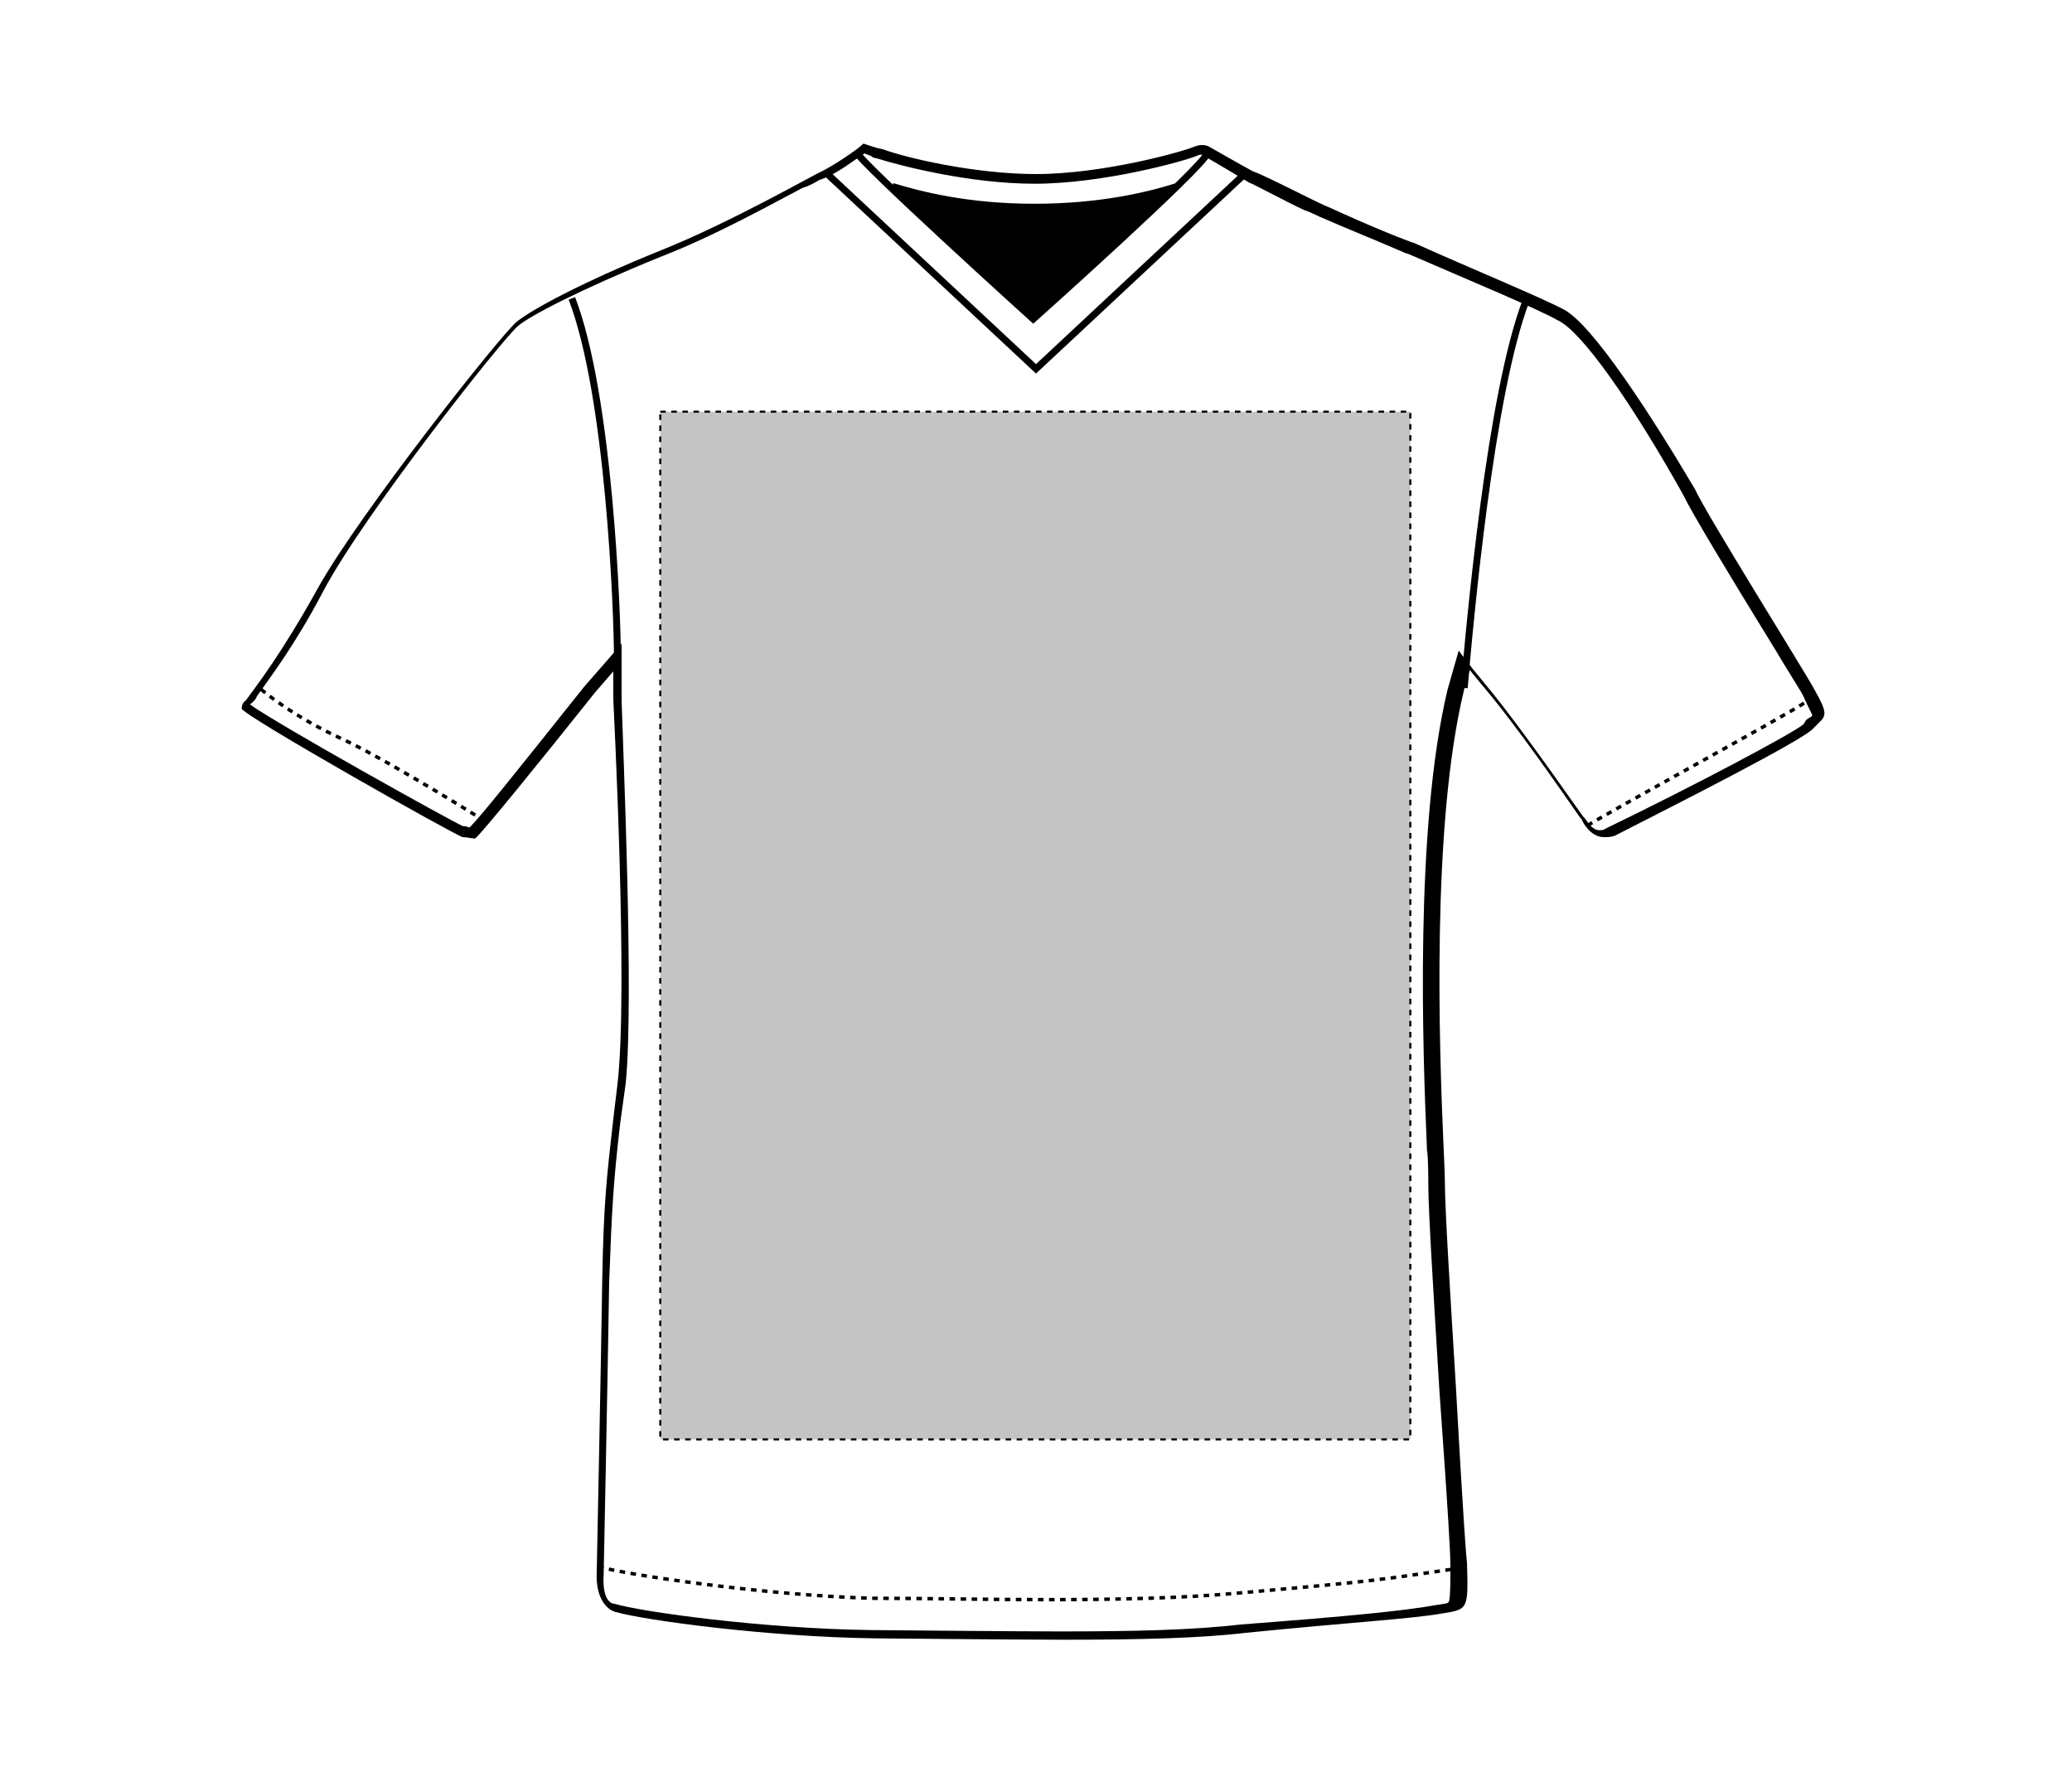
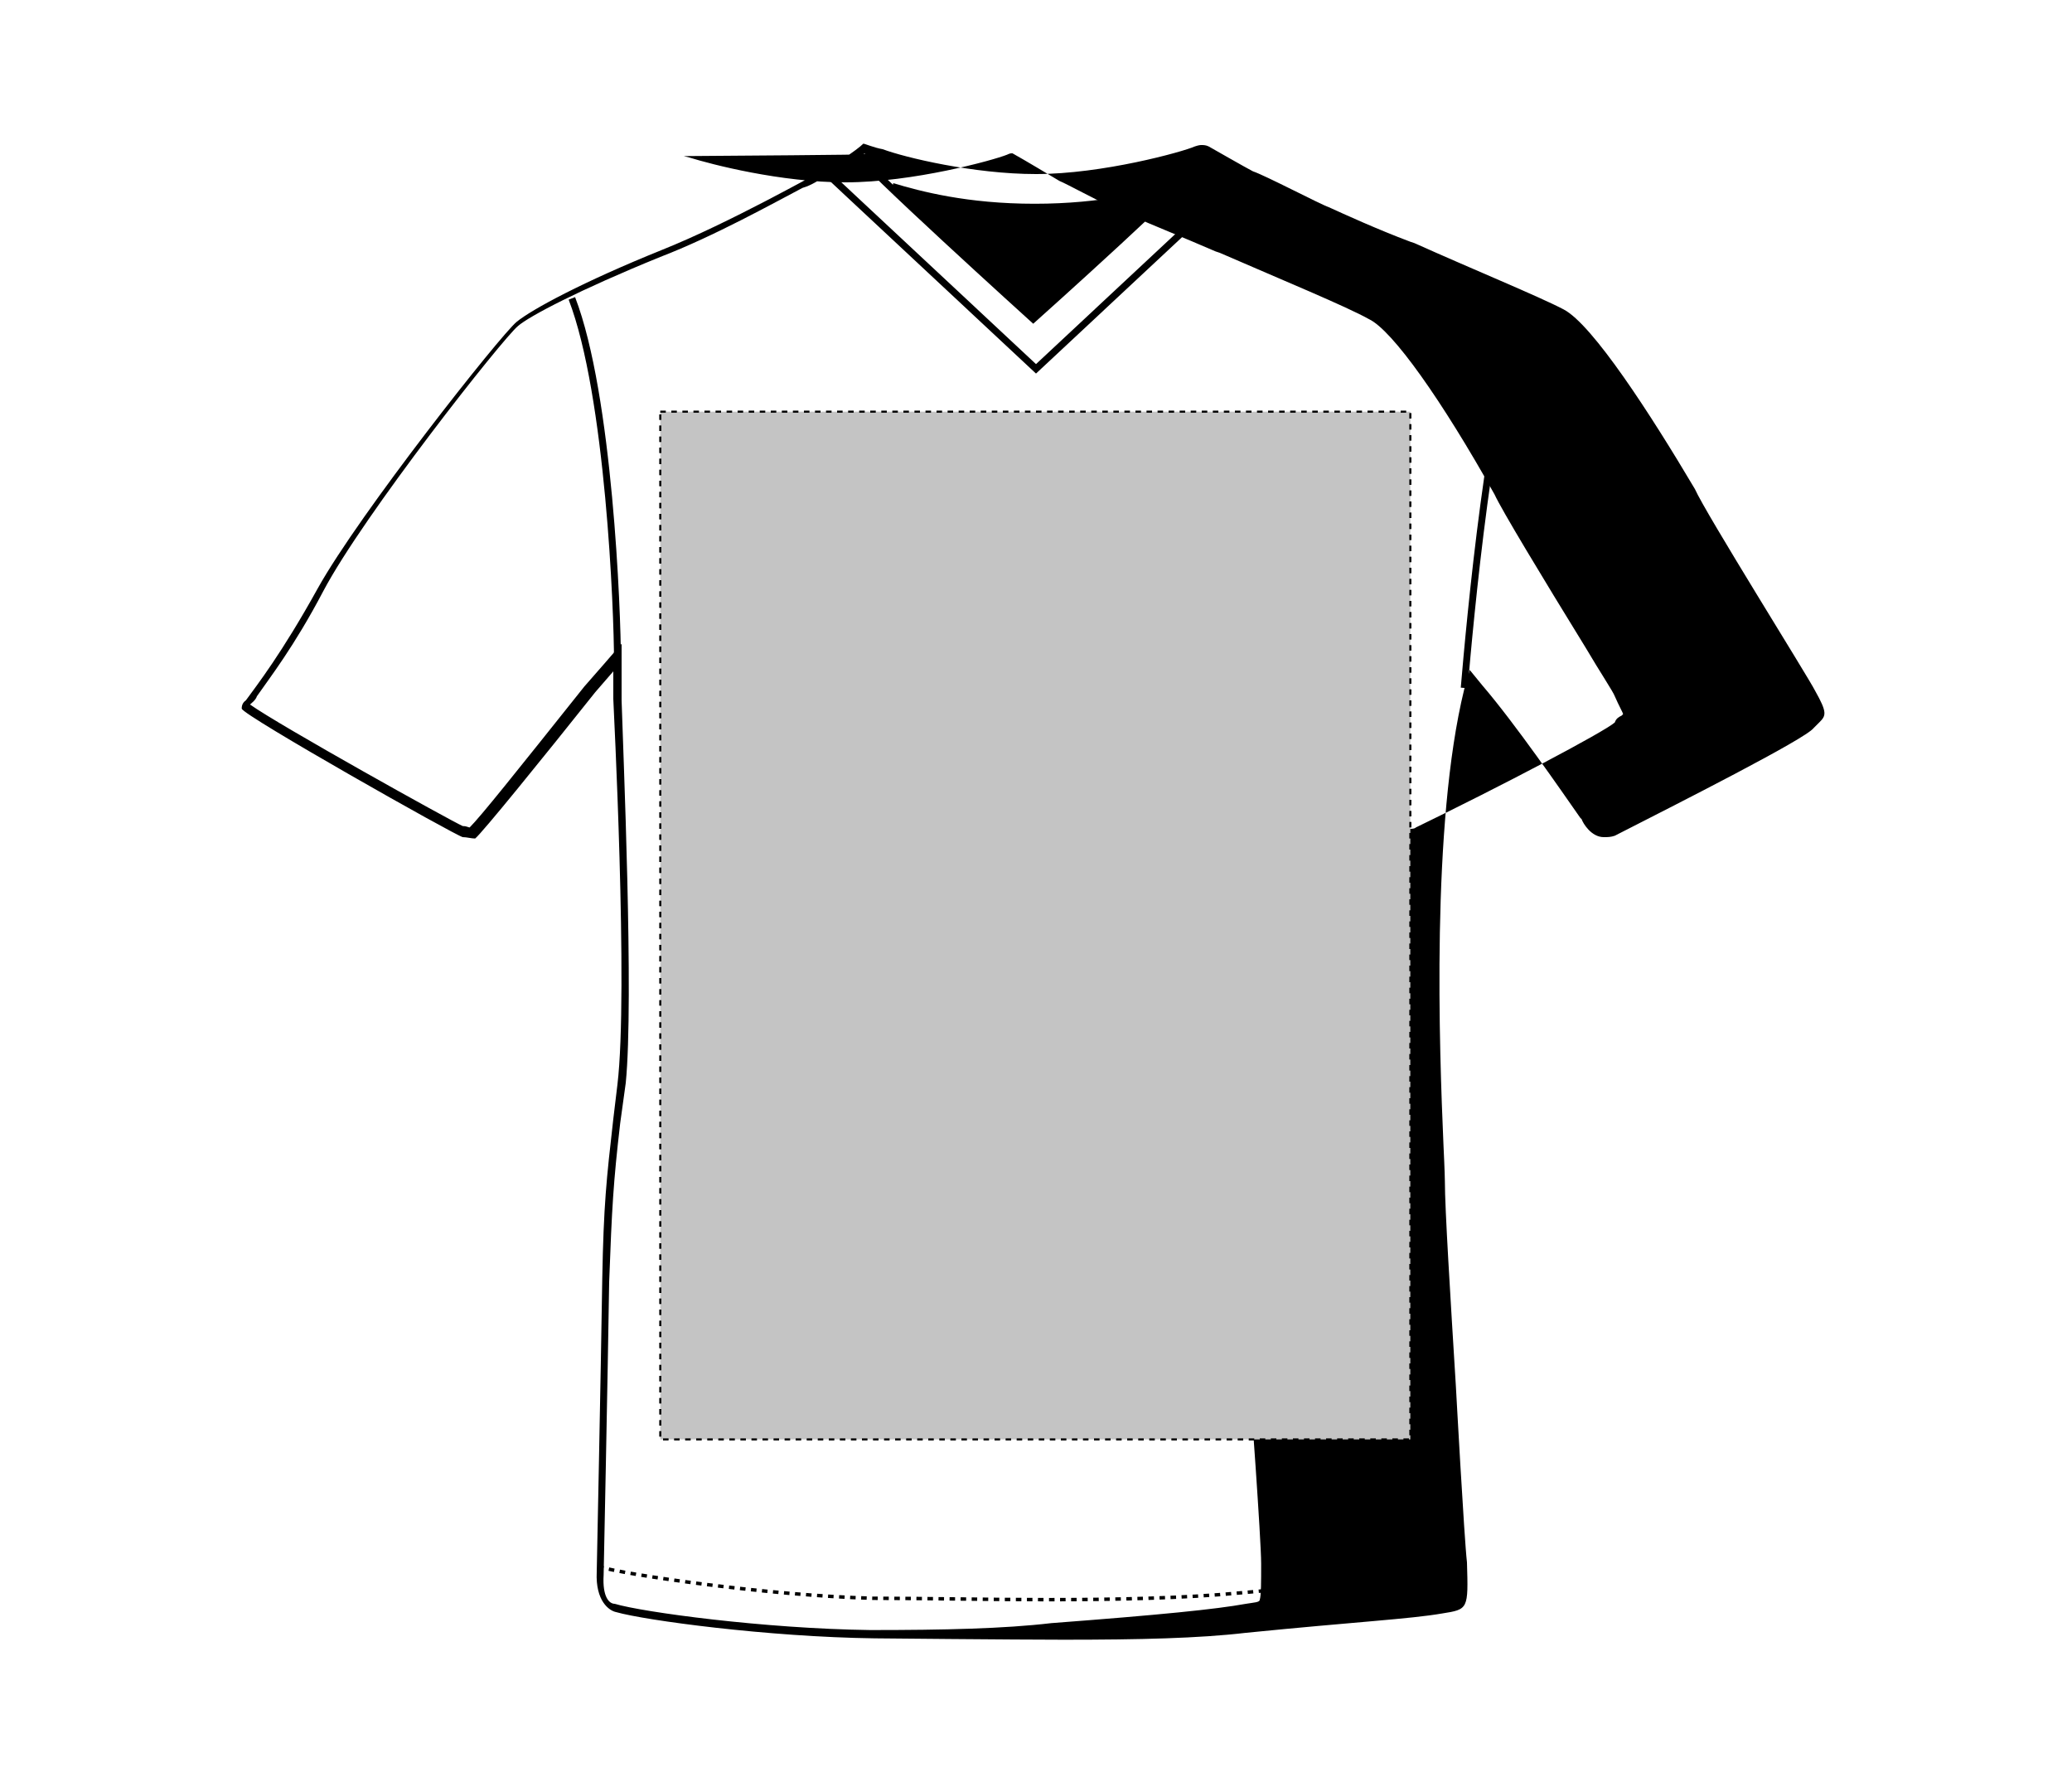
<svg xmlns="http://www.w3.org/2000/svg" id="Layer_1" x="0px" y="0px" viewBox="0 0 150 129" style="enable-background:new 0 0 150 129;" xml:space="preserve">
  <style type="text/css">	.st0{fill:none;stroke:#000000;stroke-width:0.25;stroke-dasharray:0.4;}	.st1{fill:none;stroke:#000000;stroke-width:0.5;}	.st2{fill:#C4C4C4;stroke:#000000;stroke-width:0.15;stroke-dasharray:0.4;}</style>
  <g>
    <g id="v-neck-top-front-garmentoutline">
-       <path d="M62.6,11.1c-0.8,0.5-2,1.5-3.2,1.9c-0.1,0-0.6,0.4-1.3,0.6c-2.1,1.1-6.4,3.5-10.3,5c-5.9,2.4-9.5,4.3-10.3,5    c-1.1,0.9-11.2,13.7-14.1,19.2c-2.1,4-3.9,6.3-4.8,7.6c-0.1,0.3-0.4,0.5-0.5,0.6l0,0c2.1,1.5,14.5,8.4,15.4,8.8    c0.3,0,0.4,0.1,0.5,0.1c0.8-0.8,3.2-3.8,8.3-10.2l1.4-1.6l1.3-1.5v2v2v0.1c0.1,3.5,0.9,21.7,0.3,27.7l-0.4,2.9    c-0.5,4.3-0.6,6.1-0.8,11.5C44,99.5,43.7,114,43.7,114c-0.1,1.6,0.4,2.1,0.8,2.1l0,0l0,0c2,0.6,10.8,1.8,18.5,1.9    c0.1,0,10.3,0.1,13.7,0.1c5.4,0,9.7-0.1,13.1-0.5c7.9-0.6,11.9-1,14.1-1.4c0.6-0.1,1-0.1,1-0.3c0.1-0.3,0.1-1.3,0.1-2.6    c0-1.8-0.8-12.6-0.8-12.7c-0.4-6.6-0.8-12.9-0.8-14.9c0-0.3,0-2-0.1-2.5v-0.1c-0.3-6.9-0.9-23.2,1.5-33.2l0.4-1.4l0.4-1.4l1,1.3    l0.9,1.1c1.6,1.9,4,5.2,7.1,9.6l0.1,0.1c0.3,0.4,0.6,0.9,1.1,0.9c0.1,0,0.3,0,0.4-0.1c6.2-3,13.6-6.9,14.4-7.6    c0.1-0.3,0.3-0.4,0.5-0.5l0.1-0.1l0,0c0-0.1-0.3-0.6-0.6-1.3c-0.1-0.3-1.1-1.8-2.1-3.5c-3.2-5.2-6.1-10-6.6-11.1    c-3.8-6.8-7.4-11.9-9.1-12.7c-1.6-0.9-6.2-2.8-10.8-4.8l-0.3-0.1c-2.3-1-4.8-2-5.9-2.5c-0.3-0.1-0.8-0.4-1.4-0.6    c-1.3-0.6-3.5-1.8-4-2c-0.5-0.3-2.5-1.5-3.4-2c0,0,0,0-0.1,0c0,0-0.1,0-0.3,0.1c-1,0.4-6.8,2-11.7,2c-4.7,0-9.7-1.3-11.3-1.8    l-0.4-0.1C63,11.2,62.7,11.2,62.6,11.1 M62.5,10.4c0.1,0,0.8,0.3,1.4,0.4c1.6,0.6,6.6,1.8,11.1,1.8c4.8,0,10.6-1.6,11.5-2    c0.3-0.1,0.4-0.1,0.5-0.1s0.3,0,0.5,0.1c0,0,2.8,1.6,3.2,1.8c0.9,0.3,4.9,2.4,5.5,2.6c1.1,0.5,3.5,1.6,5.9,2.5l0.3,0.1    c4,1.8,9.1,3.9,10.8,4.8c2.1,1.1,6.3,7.6,9.5,13c0.8,1.8,8.2,13.6,8.7,14.6c0.9,1.6,0.8,1.8,0.3,2.3c-0.1,0.1-0.3,0.3-0.4,0.4    c-0.6,0.8-9.7,5.4-14.4,7.8c-0.3,0.1-0.5,0.1-0.8,0.1c-0.9,0-1.5-1-1.6-1.3l-0.1-0.1c-1.4-2-4.7-6.8-7.1-9.6l-0.9-1.1l-0.4,1.4    c-2.4,9.8-1.8,26.1-1.5,33c0,0,0.1,2.1,0.1,2.6c0,2,0.4,8.4,0.8,14.9c0,0,0.6,11,0.8,12.7c0.1,3.4,0.1,3.4-1.8,3.7    c-2.3,0.4-6.2,0.6-14.2,1.4c-3.4,0.4-7.7,0.5-13.2,0.5c-3.5,0-13.7-0.1-13.7-0.1c-7.7-0.1-16.6-1.3-18.7-1.9    c-0.5-0.1-1.5-0.8-1.4-2.9c0,0,0.3-14.5,0.4-21.2c0.1-5.4,0.3-7.2,0.8-11.6l0.3-2.5c0.8-6.7-0.3-27.7-0.3-27.9v-2l-1.3,1.5    c-3.9,4.9-8.2,10.2-8.7,10.6c-0.3,0-0.6-0.1-0.9-0.1c-0.5-0.1-15.9-8.8-16-9.3c0-0.1,0-0.4,0.3-0.6c0.8-1.1,2.6-3.4,5.2-8.1    c3-5.4,13.2-18.3,14.4-19.3c1.1-0.9,4.8-2.9,10.5-5.2c5-2,11.1-5.5,11.6-5.7C60.3,12,62,10.9,62.5,10.4L62.5,10.4z" />
+       <path d="M62.6,11.1c-0.8,0.5-2,1.5-3.2,1.9c-0.1,0-0.6,0.4-1.3,0.6c-2.1,1.1-6.4,3.5-10.3,5c-5.9,2.4-9.5,4.3-10.3,5    c-1.1,0.9-11.2,13.7-14.1,19.2c-2.1,4-3.9,6.3-4.8,7.6c-0.1,0.3-0.4,0.5-0.5,0.6l0,0c2.1,1.5,14.5,8.4,15.4,8.8    c0.3,0,0.4,0.1,0.5,0.1c0.8-0.8,3.2-3.8,8.3-10.2l1.4-1.6l1.3-1.5v2v2v0.1c0.1,3.5,0.9,21.7,0.3,27.7l-0.4,2.9    c-0.5,4.3-0.6,6.1-0.8,11.5C44,99.5,43.7,114,43.7,114c-0.1,1.6,0.4,2.1,0.8,2.1l0,0l0,0c2,0.6,10.8,1.8,18.5,1.9    c5.4,0,9.7-0.1,13.1-0.5c7.9-0.6,11.9-1,14.1-1.4c0.6-0.1,1-0.1,1-0.3c0.1-0.3,0.1-1.3,0.1-2.6    c0-1.8-0.8-12.6-0.8-12.7c-0.4-6.6-0.8-12.9-0.8-14.9c0-0.3,0-2-0.1-2.5v-0.1c-0.3-6.9-0.9-23.2,1.5-33.2l0.4-1.4l0.4-1.4l1,1.3    l0.9,1.1c1.6,1.9,4,5.2,7.1,9.6l0.1,0.1c0.3,0.4,0.6,0.9,1.1,0.9c0.1,0,0.3,0,0.4-0.1c6.2-3,13.6-6.9,14.4-7.6    c0.1-0.3,0.3-0.4,0.5-0.5l0.1-0.1l0,0c0-0.1-0.3-0.6-0.6-1.3c-0.1-0.3-1.1-1.8-2.1-3.5c-3.2-5.2-6.1-10-6.6-11.1    c-3.8-6.8-7.4-11.9-9.1-12.7c-1.6-0.9-6.2-2.8-10.8-4.8l-0.3-0.1c-2.3-1-4.8-2-5.9-2.5c-0.3-0.1-0.8-0.4-1.4-0.6    c-1.3-0.6-3.5-1.8-4-2c-0.5-0.3-2.5-1.5-3.4-2c0,0,0,0-0.1,0c0,0-0.1,0-0.3,0.1c-1,0.4-6.8,2-11.7,2c-4.7,0-9.7-1.3-11.3-1.8    l-0.4-0.1C63,11.2,62.7,11.2,62.6,11.1 M62.5,10.4c0.1,0,0.8,0.3,1.4,0.4c1.6,0.6,6.6,1.8,11.1,1.8c4.8,0,10.6-1.6,11.5-2    c0.3-0.1,0.4-0.1,0.5-0.1s0.3,0,0.5,0.1c0,0,2.8,1.6,3.2,1.8c0.9,0.3,4.9,2.4,5.5,2.6c1.1,0.5,3.5,1.6,5.9,2.5l0.3,0.1    c4,1.8,9.1,3.9,10.8,4.8c2.1,1.1,6.3,7.6,9.5,13c0.8,1.8,8.2,13.6,8.7,14.6c0.9,1.6,0.8,1.8,0.3,2.3c-0.1,0.1-0.3,0.3-0.4,0.4    c-0.6,0.8-9.7,5.4-14.4,7.8c-0.3,0.1-0.5,0.1-0.8,0.1c-0.9,0-1.5-1-1.6-1.3l-0.1-0.1c-1.4-2-4.7-6.8-7.1-9.6l-0.9-1.1l-0.4,1.4    c-2.4,9.8-1.8,26.1-1.5,33c0,0,0.1,2.1,0.1,2.6c0,2,0.4,8.4,0.8,14.9c0,0,0.6,11,0.8,12.7c0.1,3.4,0.1,3.4-1.8,3.7    c-2.3,0.4-6.2,0.6-14.2,1.4c-3.4,0.4-7.7,0.5-13.2,0.5c-3.5,0-13.7-0.1-13.7-0.1c-7.7-0.1-16.6-1.3-18.7-1.9    c-0.5-0.1-1.5-0.8-1.4-2.9c0,0,0.3-14.5,0.4-21.2c0.1-5.4,0.3-7.2,0.8-11.6l0.3-2.5c0.8-6.7-0.3-27.7-0.3-27.9v-2l-1.3,1.5    c-3.9,4.9-8.2,10.2-8.7,10.6c-0.3,0-0.6-0.1-0.9-0.1c-0.5-0.1-15.9-8.8-16-9.3c0-0.1,0-0.4,0.3-0.6c0.8-1.1,2.6-3.4,5.2-8.1    c3-5.4,13.2-18.3,14.4-19.3c1.1-0.9,4.8-2.9,10.5-5.2c5-2,11.1-5.5,11.6-5.7C60.3,12,62,10.9,62.5,10.4L62.5,10.4z" />
      <path class="st0" d="M43.3,113.4c2,0.6,12.2,2.1,19.9,2.3c3.8,0,8.2,0.1,12.7,0.1c4.8,0,9.8-0.1,14-0.5c10.2-0.9,9.7-0.9,15.9-1.8    " />
-       <path class="st0" d="M18.9,49.9c0,0,2.3,2,6.1,3.7c3.7,1.8,10.2,5.9,10.2,5.9" />
      <path class="st0" d="M130.6,50.9c-1.5,1-14.2,7.9-15.9,9" />
      <path class="st1" d="M44.7,47.8c0-3.5-0.6-19.2-3.3-26.2" />
      <path class="st1" d="M106,49.8c0.4-4.7,1.9-21.4,4.5-28.1" />
      <path class="st1" d="M90.1,12.6L75,26.7L59.9,12.6" />
      <path class="st1" d="M85.2,13.5c-1.9,0.6-5.4,1.5-10.3,1.5s-8.3-0.9-10.3-1.5" />
      <path class="st1" d="M87.4,11.1c-0.3,1-12.6,12-12.6,12S62.2,11.7,62,11" />
      <path d="M85.2,13.5l-10.3,9.6l-10.3-9.6c2.6,0.8,6.5,1.6,11.3,1.5C79.6,14.9,82.8,14.2,85.2,13.5z" />
    </g>
    <rect id="v-neck-top-left-breast-garmentscreenbounds" x="47.8" y="29.8" class="st2" width="54.3" height="74.4" />
  </g>
</svg>